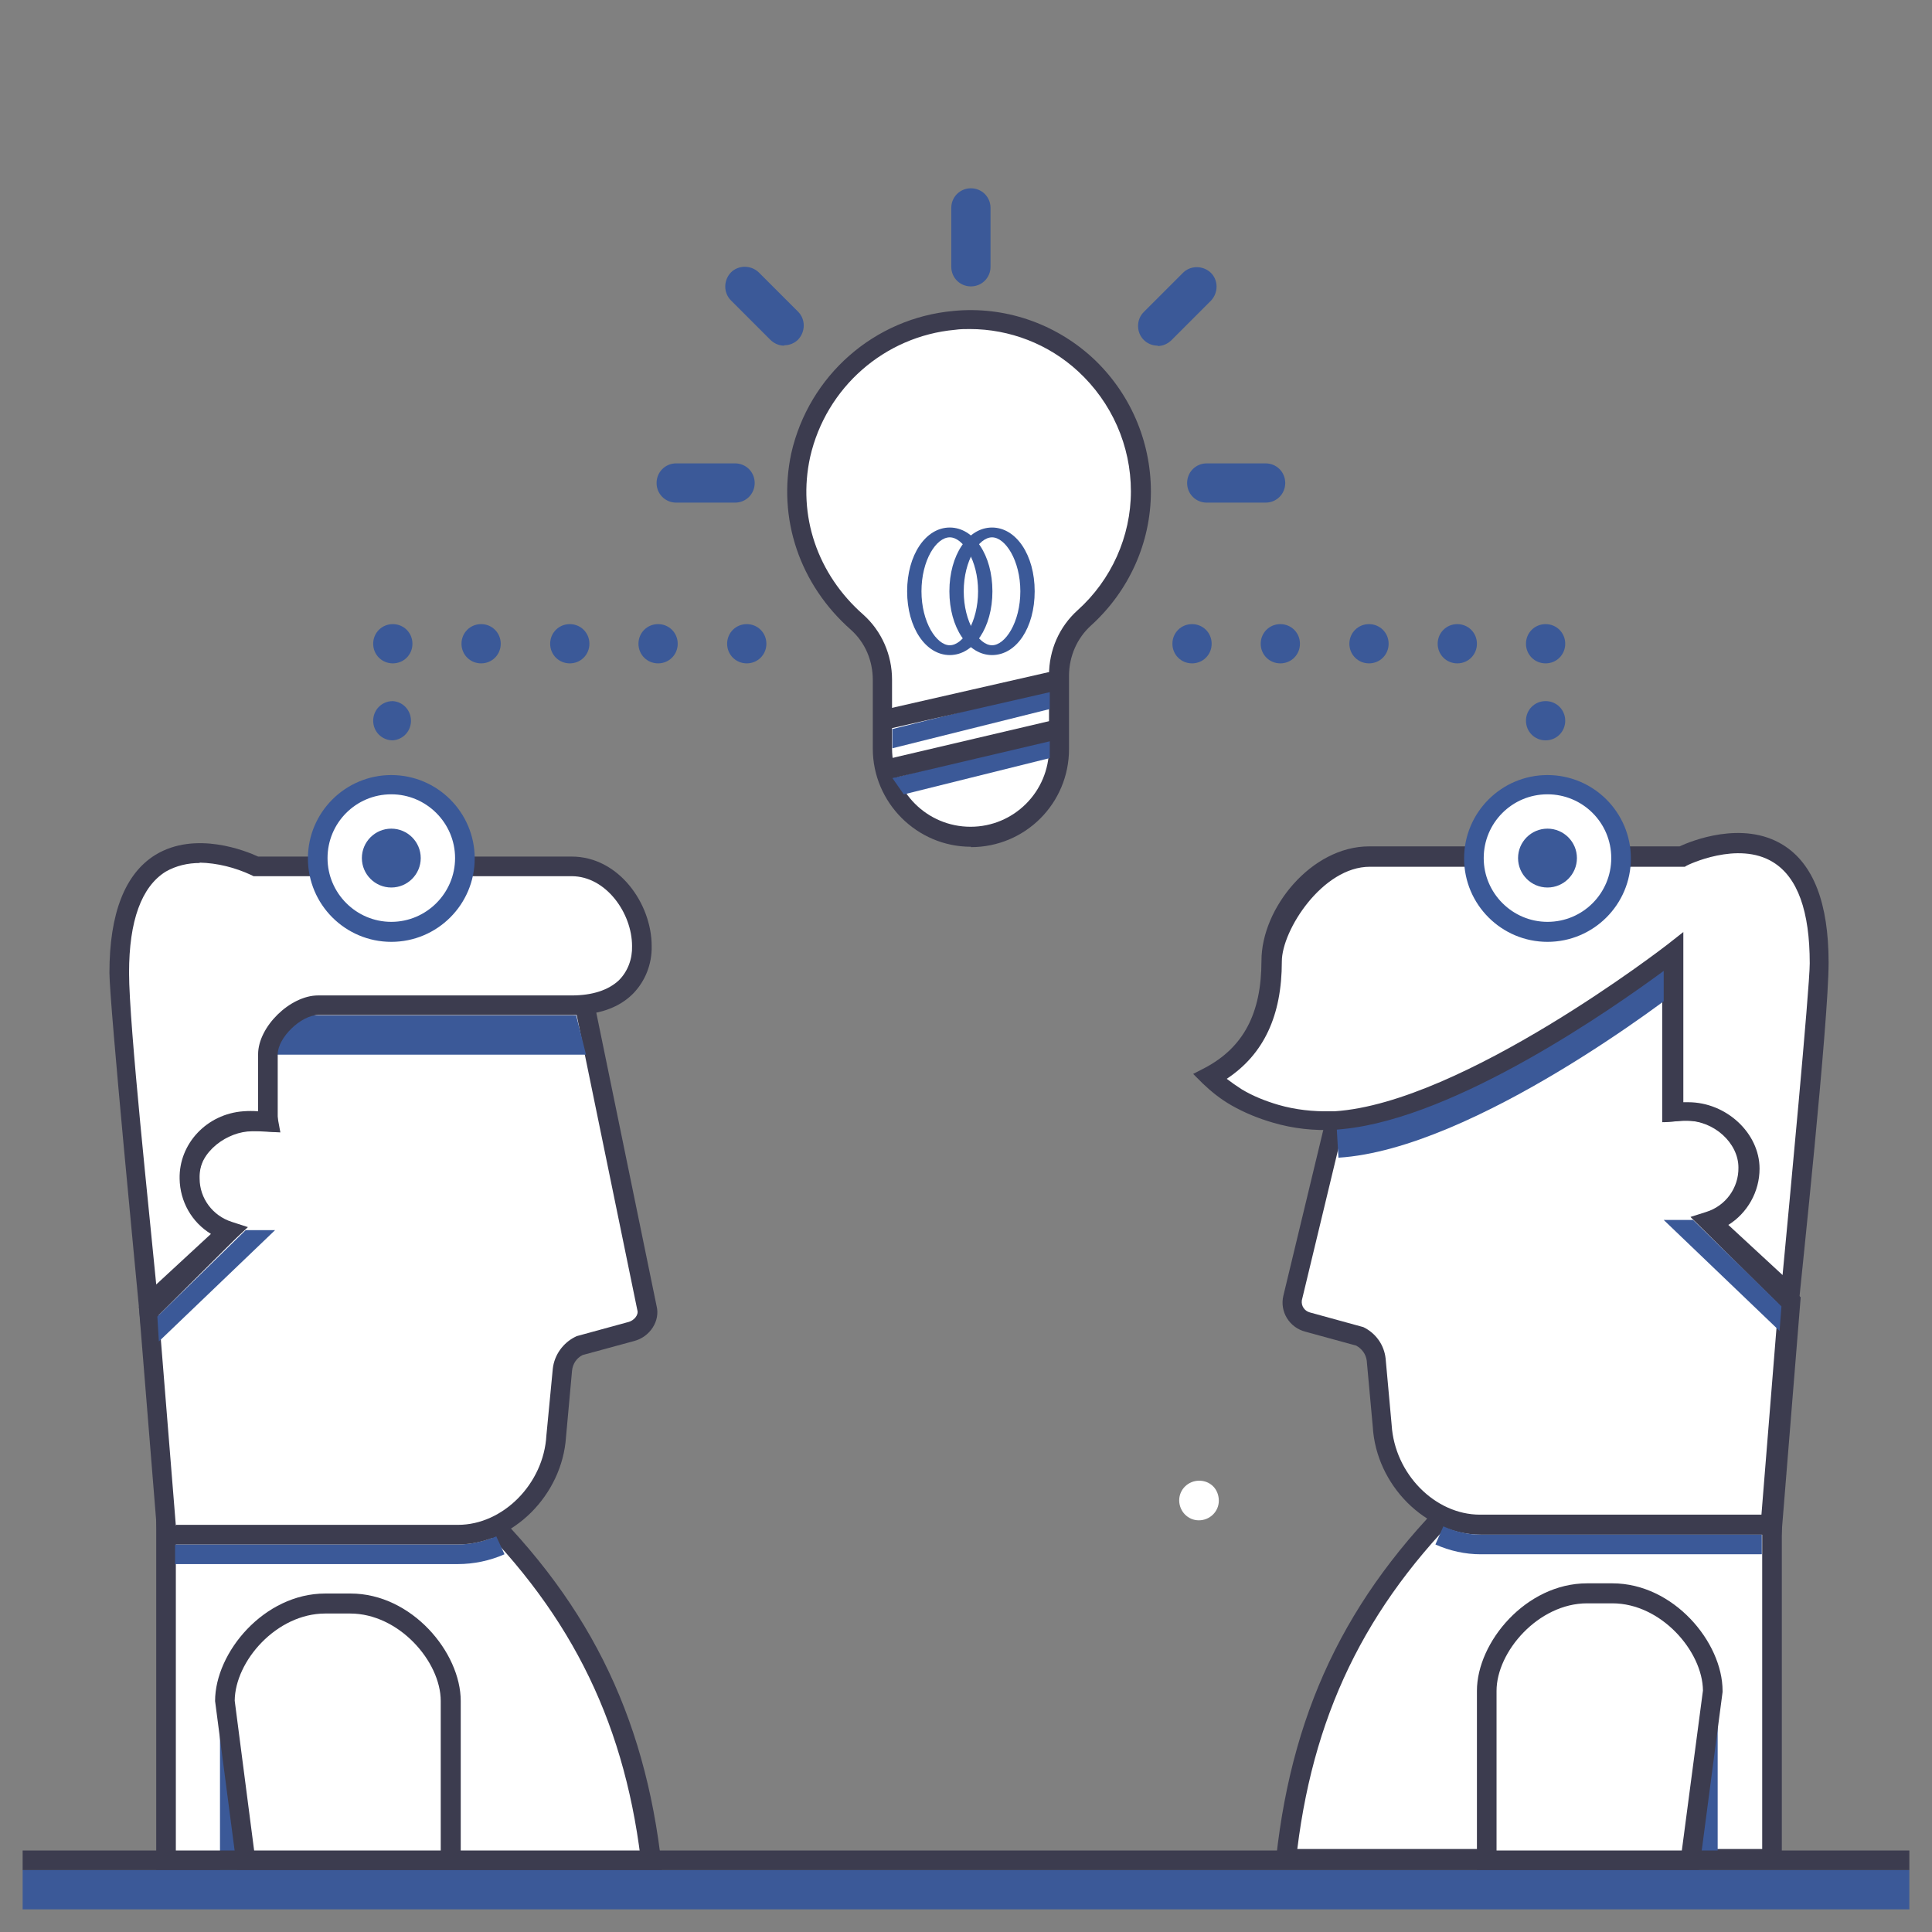
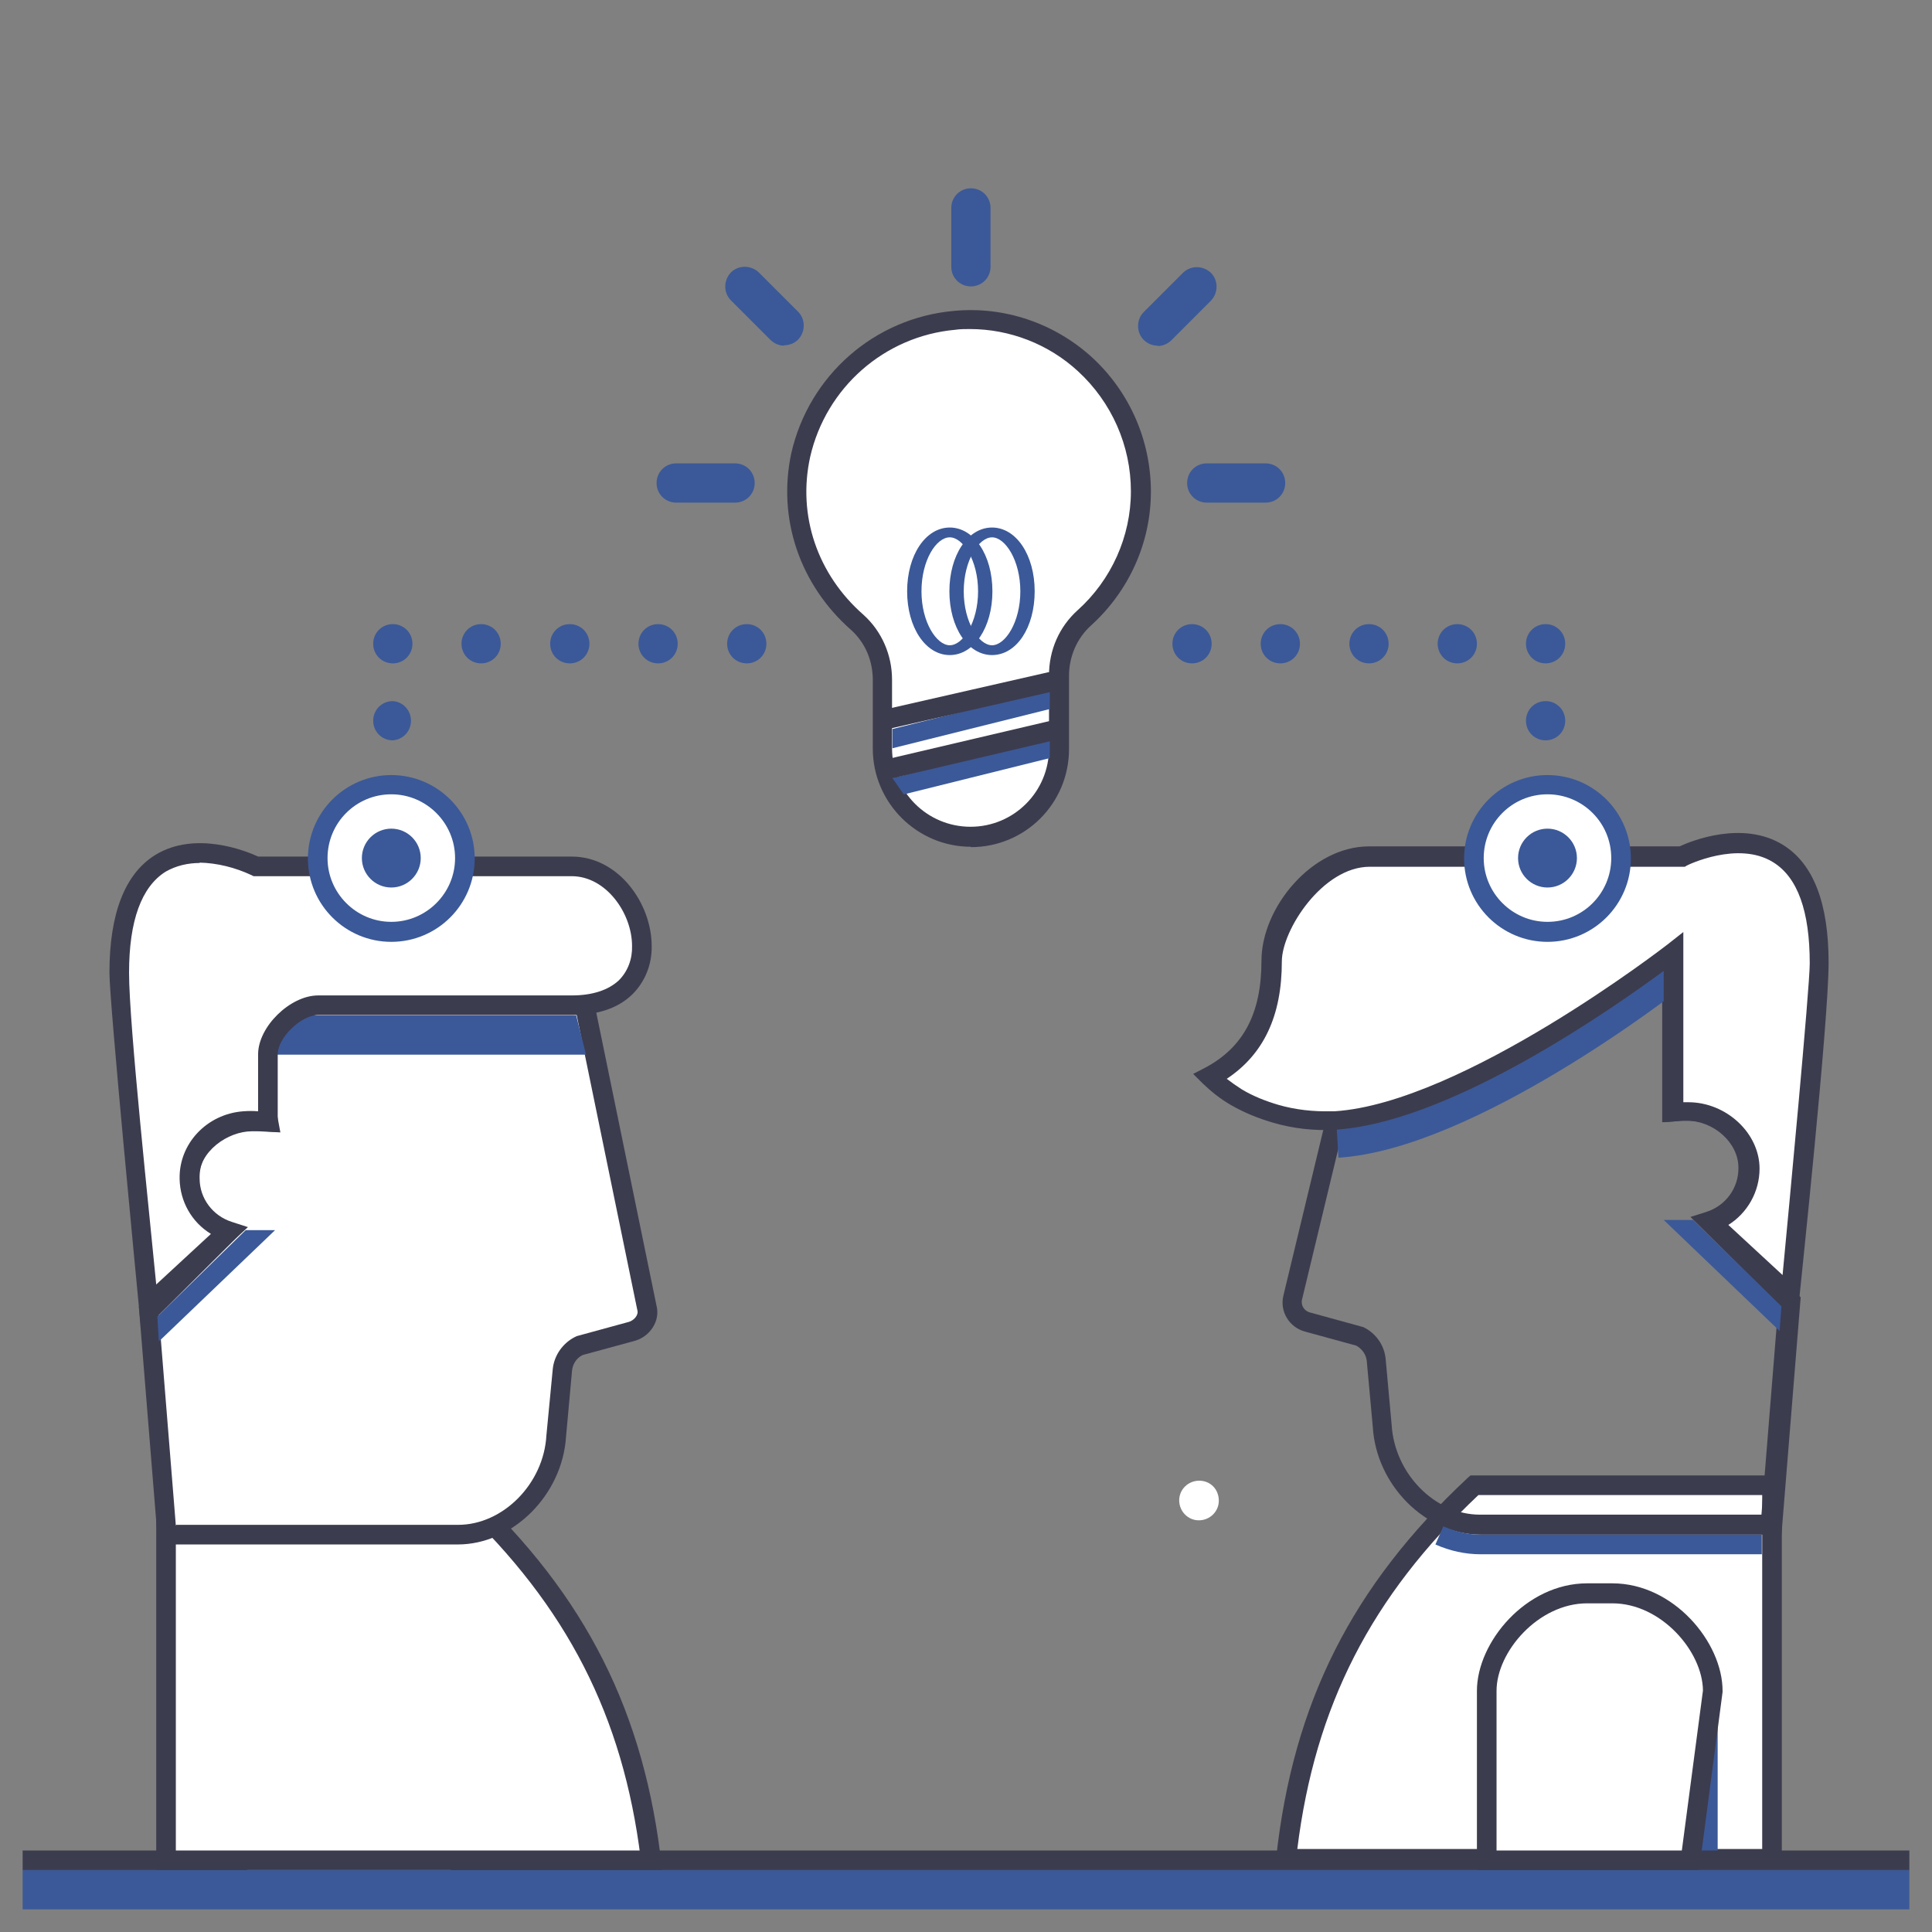
<svg xmlns="http://www.w3.org/2000/svg" id="Layer_1" version="1.1" viewBox="0 0 512 512">
  <rect x="0" y="0" width="512" height="512" fill="#808080" stroke="none" />
  <defs>
    <style>
      .st0 {
        fill: #fff;
      }

      .st1 {
        fill: #3b5998;
      }

      .st2 {
        fill: #3c3c4f;
      }
    </style>
  </defs>
  <path class="st0" d="M340.8,492.6c4.2-39.1,19.2-70.3,49.9-99h78.9v99h-128.7Z" />
  <path class="st2" d="M472.1,495.2h-134.2l.3-2.9c4.5-41,20.1-72,50.7-100.6l.8-.7h82.5v104.2ZM343.8,490h123.2v-93.8h-75.2c-28.4,26.8-43.3,55.9-48,93.8Z" />
-   <path class="st0" d="M453.2,323.7c6.2-2,10.5-7.8,10.5-14.3,0-8.3-8-15-16.3-15s-1.3,0-3.9.2v-42.5s-54.5,42.5-89.6,44.6l-11.3,47.2c-.6,2.8,1.2,5.6,4,6.3l13.8,3.7c2.5,1.2,4.2,3.5,4.5,6.2l1.6,17.6c.8,13.8,12.2,26.2,26,26.2h77.1l4.8-59.4-21.1-20.9Z" />
  <path class="st2" d="M471.9,406.7h-79.5c-14.6,0-27.7-13.1-28.6-28.6l-1.6-17.5c-.2-1.7-1.3-3.2-2.8-4l-13.5-3.7c-4.2-1.1-6.8-5.3-5.8-9.5l11.8-49h1.9c33.9-2.2,87.7-43.8,88.2-44.2l4.2-3.3v45.1c.5,0,.9,0,1.3,0,10.1,0,18.9,8.2,18.9,17.6,0,6.2-3.2,11.9-8.5,15.1l19.3,19.1-5.1,63ZM355.9,299.3l-10.9,45.3c-.2,1.5.7,2.8,2.1,3.2l14.2,3.9c3.3,1.6,5.5,4.7,5.9,8.3l1.6,17.6c.8,13,11.5,23.8,23.4,23.8h74.6l4.5-55.8-23.3-23.1,4.1-1.3c5.2-1.6,8.7-6.4,8.6-11.8,0-6.5-6.5-12.4-13.7-12.4s-.7,0-1.2,0-1.3.1-2.5.2l-2.8.2v-40.1c-13.3,9.8-54.9,38.9-84.9,41.9h0Z" />
  <path class="st1" d="M354.7,306.8l-.6-10.4c32.7-2,85.1-42.8,85.6-43.2l6.4,8.2c-2.2,1.8-55.5,43.2-91.4,45.4Z" />
  <path class="st0" d="M445.9,227h-82.9c-13.8,0-25.9,17.8-25.9,27.7s-4.3,24.3-16.4,30.7c2.1,2.1,4.5,3.9,7.1,5.4,3.2,1.9,6.7,3.4,10.3,4.4,5.1,1.4,10.4,2,15.8,1.7h0c35.1-2.2,89.6-44.7,89.6-44.7v42.6c2.6-.1,3-.2,3.9-.2,8.3,0,16.3,6.7,16.3,15,0,6.5-4.2,12.3-10.5,14.3l21.3,19.6s7.7-80.3,7.7-88.1c0-46.5-36.3-28.2-36.3-28.2h0Z" />
  <path class="st2" d="M476.6,348.8l-28.4-26.2,4.3-1.4c5.2-1.6,8.7-6.4,8.6-11.8,0-6.5-6.5-12.4-13.7-12.4s-.7,0-1.2,0-1.3.1-2.5.2l-2.8.2v-40.1c-13.3,9.8-54.8,38.9-84.9,41.9h0c0,0-2.1.2-2.1.2-5.6.3-11.2-.3-16.6-1.9-3.8-1.1-7.5-2.6-11-4.6-2.8-1.6-5.3-3.6-7.6-5.8l-2.5-2.5,3.1-1.6c10.2-5.4,15-14.4,15-28.4s13.3-30.3,28.5-30.3h82.3c3-1.4,16.7-7,27.4-.4,8.1,5,12.1,15.5,12.1,31.2s-7.4,85.1-7.7,88.4l-.5,5.2ZM457.9,324.5l14.5,13.4c1.7-17.9,7.2-76.2,7.2-82.6,0-13.8-3.2-22.8-9.7-26.8-9.3-5.8-22.8.8-22.9.9l-.5.3h-83.5c-12.5,0-23.3,16.8-23.3,25.1,0,14.4-4.8,24.6-14.6,31.1,1.3,1,2.6,1.9,4,2.8,3,1.8,6.3,3.1,9.7,4.1,4.5,1.3,9.2,1.8,13.8,1.7h1.1c33.9-2.2,87.7-43.8,88.2-44.2l4.2-3.3v45.1c.5,0,.9,0,1.3,0,10.1,0,18.9,8.2,18.9,17.6,0,6.1-3.2,11.8-8.4,15h0Z" />
  <path class="st1" d="M471.7,352.8l-30.8-29.5h7.8l23.4,22.9-.5,6.6ZM466.9,411.9h-74.5c-4.1,0-8.2-.9-12-2.6l2.1-4.8c3.1,1.4,6.5,2.2,9.9,2.2h74.5v5.2ZM455.2,495.3h-18.2v-46.9l18.2.2v46.7Z" />
  <path class="st0" d="M394,493.8v-45.7c0-11.4,11.9-25.9,26.6-25.9h6.7c14.7,0,26.6,14.4,26.6,25.9l-6,45.7h-53.9Z" />
  <path class="st2" d="M450.2,496.4h-58.8v-48.3c0-12.9,13-28.5,29.2-28.5h6.7c16.2,0,29.2,15.6,29.2,28.5v.3l-6.3,47.9ZM396.6,491.2h49l5.7-43.2c-.1-10.4-11.1-23.1-24-23.1h-6.7c-12.9,0-24,12.8-24,23.2v43h0Z" />
  <path class="st0" d="M172.7,495.2c-4.2-39.1-19.2-70.3-49.8-99H44v99h128.7,0Z" />
  <path class="st2" d="M175.6,497.8H41.4v-104.2h82.5l.8.7c30.6,28.6,46.2,59.6,50.7,100.6l.3,2.9ZM46.6,492.6h123.2c-4.7-37.9-19.6-66.9-48-93.8H46.6s0,93.8,0,93.8Z" />
-   <path class="st1" d="M46.4,414.5h74.9c4.3,0,8.5-.9,12.4-2.6l-2.2-4.8c-3.2,1.4-6.7,2.2-10.2,2.2H46.4v5.2ZM58.3,497.9h18.2v-46.9l-18.2.2s0,46.7,0,46.7Z" />
  <path class="st0" d="M119.5,496.4v-45.7c0-11.4-11.9-25.9-26.6-25.9h-6.7c-14.7,0-26.6,14.4-26.6,25.9l6,45.7h53.9,0Z" />
-   <path class="st2" d="M122.1,499h-58.8l-6.3-48.2c0-12.9,13-28.5,29.2-28.5h6.7c16.2,0,29.2,15.6,29.2,28.5v48.2h0ZM67.8,493.8h49v-43c0-10.5-11.1-23.2-24-23.2h-6.6c-12.9,0-23.9,12.6-24,23.1l5.6,43.2Z" />
  <path class="st0" d="M60.6,326.3c-6.2-2-10.5-7.8-10.5-14.3,0-8.3,8.4-15,16.7-15s1.7,0,4.3.2l-7.8-42.6s54.1-2.1,89.3,0l18.9,91.8c.7,2.8-1.4,5.5-4.1,6.3l-13.9,3.8c-2.5,1.2-4.2,3.5-4.5,6.2l-1.7,17.6c-.8,13.8-12.3,26.2-26,26.2H44.3l-4.8-59.4,21.1-20.9Z" />
  <path class="st2" d="M121.3,409.3H41.9l-5.1-63,19.3-19.1c-5.3-3.2-8.6-8.9-8.5-15.1,0-9.4,9-17.6,19.3-17.6h1.1l-7.8-42.2h3c.5-.1,54.7-2.2,89.5-.1h2c0,.1,19.3,93.9,19.3,93.9,1,3.9-1.7,8.2-6,9.3l-13.6,3.7c-1.6.8-2.6,2.3-2.8,4.1l-1.6,17.6c-1,15.4-14.1,28.5-28.7,28.5ZM46.7,404.1h74.7c11.9,0,22.7-10.9,23.4-23.7l1.7-17.7c.4-3.6,2.7-6.8,5.9-8.4l.4-.2,13.9-3.8c1.3-.4,2.6-1.8,2.2-3.1l-18.5-90c-29.8-1.6-72.4-.4-84,0l7.9,42.9-5.7-.3c-.8,0-1.3,0-1.8,0-6.5,0-14.1,5.4-14.1,12.4,0,5.4,3.5,10.2,8.6,11.8l4.1,1.3-23.3,23.2,4.5,55.8Z" />
  <path class="st1" d="M42.1,355.5l30.8-29.5h-7.8l-23.4,22.9.4,6.6h0ZM155.3,279.5h-85.4v-10.4h82.8l2.6,10.4Z" />
  <path class="st0" d="M67.9,229.6h83.7c19.7,0,29.5,36.8,0,36.8h-67.2c-5.9,0-13.3,7.1-13.3,13v17.9c-4.1-.2-3.8-.3-6.3-.1-8,.6-14.6,7.2-14.5,15.2.1,6.4,4.3,12,10.4,13.9l-21.3,19.6s-7.7-80.3-7.7-88.1c0-46.4,36.3-28.2,36.3-28.2Z" />
  <path class="st2" d="M37.3,351.4l-.5-5.2c-.3-3.3-7.8-80.5-7.8-88.4,0-15.7,4.1-26.2,12.1-31.2,10.7-6.6,24.3-1,27.3.4h83.1c12.5,0,21.2,12.5,21.2,23.7.1,4.8-1.7,9.4-5.1,12.8-3.8,3.7-9.2,5.5-16.1,5.5h-67.2c-4.5,0-10.7,6-10.7,10.4v20.6l-5.1-.3c-1.2-.1-2.4-.1-3.6,0-6.8.5-12.2,6.1-12,12.6,0,5.3,3.5,9.9,8.5,11.5l4.3,1.4-28.5,26.2ZM53,228.7c-3.2,0-6.3.7-9.1,2.3-6.4,4-9.7,13-9.7,26.8s5.5,64.7,7.2,82.6l14.5-13.4c-5.1-3.1-8.2-8.6-8.3-14.6-.2-9.3,7.2-17.2,16.9-17.9,1.3-.1,2.6-.1,3.9,0v-15.1c0-7.3,8.5-15.6,15.9-15.6h67.2c5.5,0,9.7-1.4,12.5-4,2.4-2.4,3.6-5.7,3.5-9.1,0-8.7-6.9-18.5-16-18.5h-84.3l-.6-.3c-4.3-2-9-3.2-13.8-3.3Z" />
  <path class="st0" d="M321.5,393.9c-1-1-2.3-1.5-3.7-1.5-2.9,0-5.3,2.3-5.3,5.2,0,2.9,2.3,5.3,5.2,5.3,2.9,0,5.3-2.3,5.3-5.2,0-1.4-.5-2.8-1.5-3.8h0Z" />
  <path class="st0" d="M390.6,227.4c0-10.7,8.6-19.5,19.4-19.5,0,0,0,0,.1,0,10.8,0,19.5,8.7,19.5,19.5h0c0,10.8-8.7,19.6-19.5,19.6-10.8,0-19.5-8.7-19.5-19.5s0,0,0,0Z" />
  <path class="st1" d="M410.1,249.6c-12.2,0-22.1-9.9-22.1-22.1s9.9-22.1,22.1-22.1,22.1,9.9,22.1,22.1h0c0,12.2-9.9,22.1-22.1,22.1h0ZM410.1,210.5c-9.4,0-16.9,7.6-16.9,16.9s7.6,16.9,16.9,16.9c9.4,0,16.9-7.6,16.9-16.9h0c0-9.4-7.6-16.9-16.9-16.9Z" />
  <path class="st1" d="M402.3,227.4c0-4.3,3.5-7.8,7.8-7.8,0,0,0,0,0,0,4.3,0,7.8,3.5,7.8,7.8,0,4.3-3.5,7.8-7.8,7.8-4.3,0-7.8-3.5-7.8-7.8ZM404.4,191c0-2.9,2.3-5.2,5.2-5.2,0,0,0,0,0,0,2.9,0,5.2,2.3,5.2,5.2,0,2.9-2.3,5.2-5.2,5.2-2.9,0-5.2-2.3-5.2-5.2ZM404.4,170.6c0-2.9,2.3-5.2,5.2-5.2,2.9,0,5.2,2.3,5.2,5.2,0,2.9-2.3,5.2-5.2,5.2-2.9,0-5.2-2.3-5.2-5.2,0,0,0,0,0,0ZM381,170.6c0-2.9,2.3-5.2,5.2-5.2,2.9,0,5.2,2.3,5.2,5.2,0,2.9-2.3,5.2-5.2,5.2-2.9,0-5.2-2.3-5.2-5.2,0,0,0,0,0,0ZM357.6,170.6c0-2.9,2.3-5.2,5.2-5.2,2.9,0,5.2,2.3,5.2,5.2,0,2.9-2.3,5.2-5.2,5.2-2.9,0-5.2-2.3-5.2-5.2,0,0,0,0,0,0ZM334.1,170.6c0-2.9,2.3-5.2,5.2-5.2,2.9,0,5.2,2.3,5.2,5.2,0,2.9-2.3,5.2-5.2,5.2-2.9,0-5.2-2.3-5.2-5.2,0,0,0,0,0,0ZM310.7,170.6c0-2.9,2.3-5.2,5.2-5.2,2.9,0,5.2,2.3,5.2,5.2,0,2.9-2.3,5.2-5.2,5.2-2.9,0-5.2-2.3-5.2-5.2,0,0,0,0,0,0Z" />
  <path class="st0" d="M252.9,84.8c-19.9,1.8-36.3,16.2-40.7,35.7-3.9,17.7,3.3,34.1,14.9,44.4,4.3,3.9,6.8,9.5,6.7,15.3v18.2c0,12.9,10.5,23.4,23.4,23.4,12.9,0,23.4-10.5,23.4-23.4h0v-19.4c0-5.8,2.4-11.4,6.7-15.3,18.6-16.8,20.1-45.4,3.3-64-9.6-10.6-23.6-16.1-37.9-14.8h0Z" />
  <path class="st2" d="M257.3,224.4c-14.3,0-26-11.7-26-26v-18.2c0-5.1-2-9.9-5.8-13.3-13.6-12-19.5-29.5-15.8-46.8,4.7-20.6,22-35.8,43-37.7,13.4-1.3,26.7,3.2,36.7,12.3,10,9.2,15.6,22.1,15.6,35.6,0,13.5-5.8,26.3-15.8,35.4-3.8,3.4-5.9,8.3-5.9,13.4v19.4c0,14.4-11.6,26-26,26h0ZM257.1,87.2c-1.3,0-2.7,0-4,.2-18.7,1.7-34.2,15.3-38.4,33.7-3.4,15.5,1.9,31.1,14.1,41.8,4.9,4.4,7.6,10.7,7.6,17.2v18.2c0,11.5,9.3,20.8,20.8,20.8s20.8-9.3,20.8-20.8h0v-19.4c0-6.6,2.7-12.8,7.6-17.2,8.9-8,14.1-19.5,14.1-31.5,0-12.1-5.1-23.6-14-31.8-7.8-7.2-18.1-11.2-28.7-11.2Z" />
  <path class="st1" d="M236.5,198.3v-5.1l41.7-10.4v5.1l-41.7,10.4ZM239.5,210.5l-3-4.3,41.7-10.4v5.1l-38.6,9.6h0Z" />
  <path class="st2" d="M235.9,201l44.3-10.4,1.2,5.1-44.3,10.4-1.2-5.1Z" />
  <path class="st1" d="M251.7,173.6c-6.4,0-11.3-7.3-11.3-16.9s4.9-16.9,11.3-16.9,11.3,7.3,11.3,16.9-4.9,16.9-11.3,16.9ZM251.7,142.4c-3.6,0-7.5,6.1-7.5,14.3s4,14.3,7.5,14.3,7.5-6.1,7.5-14.3-4-14.3-7.5-14.3h0Z" />
  <path class="st1" d="M262.9,173.6c-6.4,0-11.3-7.3-11.3-16.9s4.9-16.9,11.3-16.9,11.3,7.3,11.3,16.9-4.8,16.9-11.3,16.9ZM262.9,142.4c-3.5,0-7.5,6.1-7.5,14.3s4,14.3,7.5,14.3,7.5-6.1,7.5-14.3-4-14.3-7.5-14.3ZM257.3,75.9c-2.9,0-5.2-2.3-5.2-5.2h0v-15.6c0-2.9,2.3-5.2,5.2-5.2,2.9,0,5.2,2.3,5.2,5.2v15.6c0,2.9-2.3,5.2-5.2,5.2ZM194.8,133.2h-15.6c-2.9,0-5.2-2.3-5.2-5.2,0-2.9,2.3-5.2,5.2-5.2h15.6c2.9,0,5.2,2.3,5.2,5.2,0,2.9-2.3,5.2-5.2,5.2h0ZM335.4,133.2h-15.6c-2.9,0-5.2-2.3-5.2-5.2,0-2.9,2.3-5.2,5.2-5.2h15.6c2.9,0,5.2,2.3,5.2,5.2,0,2.9-2.3,5.2-5.2,5.2h0ZM306.8,91.6c-2.9,0-5.2-2.3-5.2-5.2,0-1.4.5-2.7,1.5-3.7l10.4-10.4c2-2,5.3-2,7.4,0,2,2,2,5.3,0,7.4l-10.4,10.4c-1,1-2.3,1.6-3.7,1.6ZM207.8,91.6c-1.4,0-2.7-.6-3.7-1.6l-10.4-10.4c-2-2-2-5.3,0-7.4,2-2,5.3-2,7.4,0l10.4,10.4c2,2,2,5.3,0,7.4-1,1-2.3,1.5-3.7,1.5Z" />
  <path class="st2" d="M234.6,188l45.6-10.4,1.2,5.1-45.6,10.4-1.2-5.1Z" />
  <path class="st2" d="M6,490.4h500v5.2H6v-5.2Z" />
  <path class="st1" d="M6,495.6h500v10.4H6v-10.4Z" />
  <path class="st0" d="M103.7,247c-10.8,0-19.5-8.8-19.5-19.5,0-10.8,8.7-19.5,19.5-19.5h0c10.8,0,19.5,8.8,19.5,19.5,0,10.8-8.7,19.5-19.5,19.5Z" />
  <path class="st1" d="M103.7,249.6c-12.2,0-22.1-9.9-22.1-22.1s9.9-22.1,22.1-22.1,22.1,9.9,22.1,22.1c0,12.2-9.9,22.1-22.1,22.1ZM103.7,210.5c-9.4,0-16.9,7.6-16.9,16.9s7.6,16.9,16.9,16.9,16.9-7.6,16.9-16.9h0c0-9.3-7.6-16.9-16.9-16.9Z" />
  <path class="st1" d="M103.7,235.2c-4.3,0-7.8-3.5-7.8-7.8,0-4.3,3.5-7.8,7.8-7.8,4.3,0,7.8,3.5,7.8,7.8,0,4.3-3.5,7.8-7.8,7.8h0ZM104.1,196.2c-2.9,0-5.2-2.3-5.2-5.2,0-2.9,2.3-5.2,5.2-5.2h0c2.9.2,5,2.7,4.8,5.6-.2,2.6-2.2,4.6-4.8,4.8ZM104.1,175.8c-2.9,0-5.2-2.3-5.2-5.2h0c0-2.9,2.3-5.2,5.2-5.2,2.9,0,5.2,2.3,5.2,5.2,0,2.9-2.3,5.2-5.2,5.2h0ZM127.5,175.8c-2.9,0-5.2-2.3-5.2-5.2h0c0-2.9,2.3-5.2,5.2-5.2,2.9,0,5.2,2.3,5.2,5.2,0,2.9-2.3,5.2-5.2,5.2h0ZM151,175.8c-2.9,0-5.2-2.3-5.2-5.2h0c0-2.9,2.3-5.2,5.2-5.2,2.9,0,5.2,2.3,5.2,5.2,0,2.9-2.3,5.2-5.2,5.2h0ZM174.4,175.8c-2.9,0-5.2-2.3-5.2-5.2h0c0-2.9,2.3-5.2,5.2-5.2,2.9,0,5.2,2.3,5.2,5.2,0,2.9-2.3,5.2-5.2,5.2h0ZM197.9,175.8c-2.9,0-5.2-2.3-5.2-5.2h0c0-2.9,2.3-5.2,5.2-5.2,2.9,0,5.2,2.3,5.2,5.2,0,2.9-2.3,5.2-5.2,5.2h0Z" />
</svg>